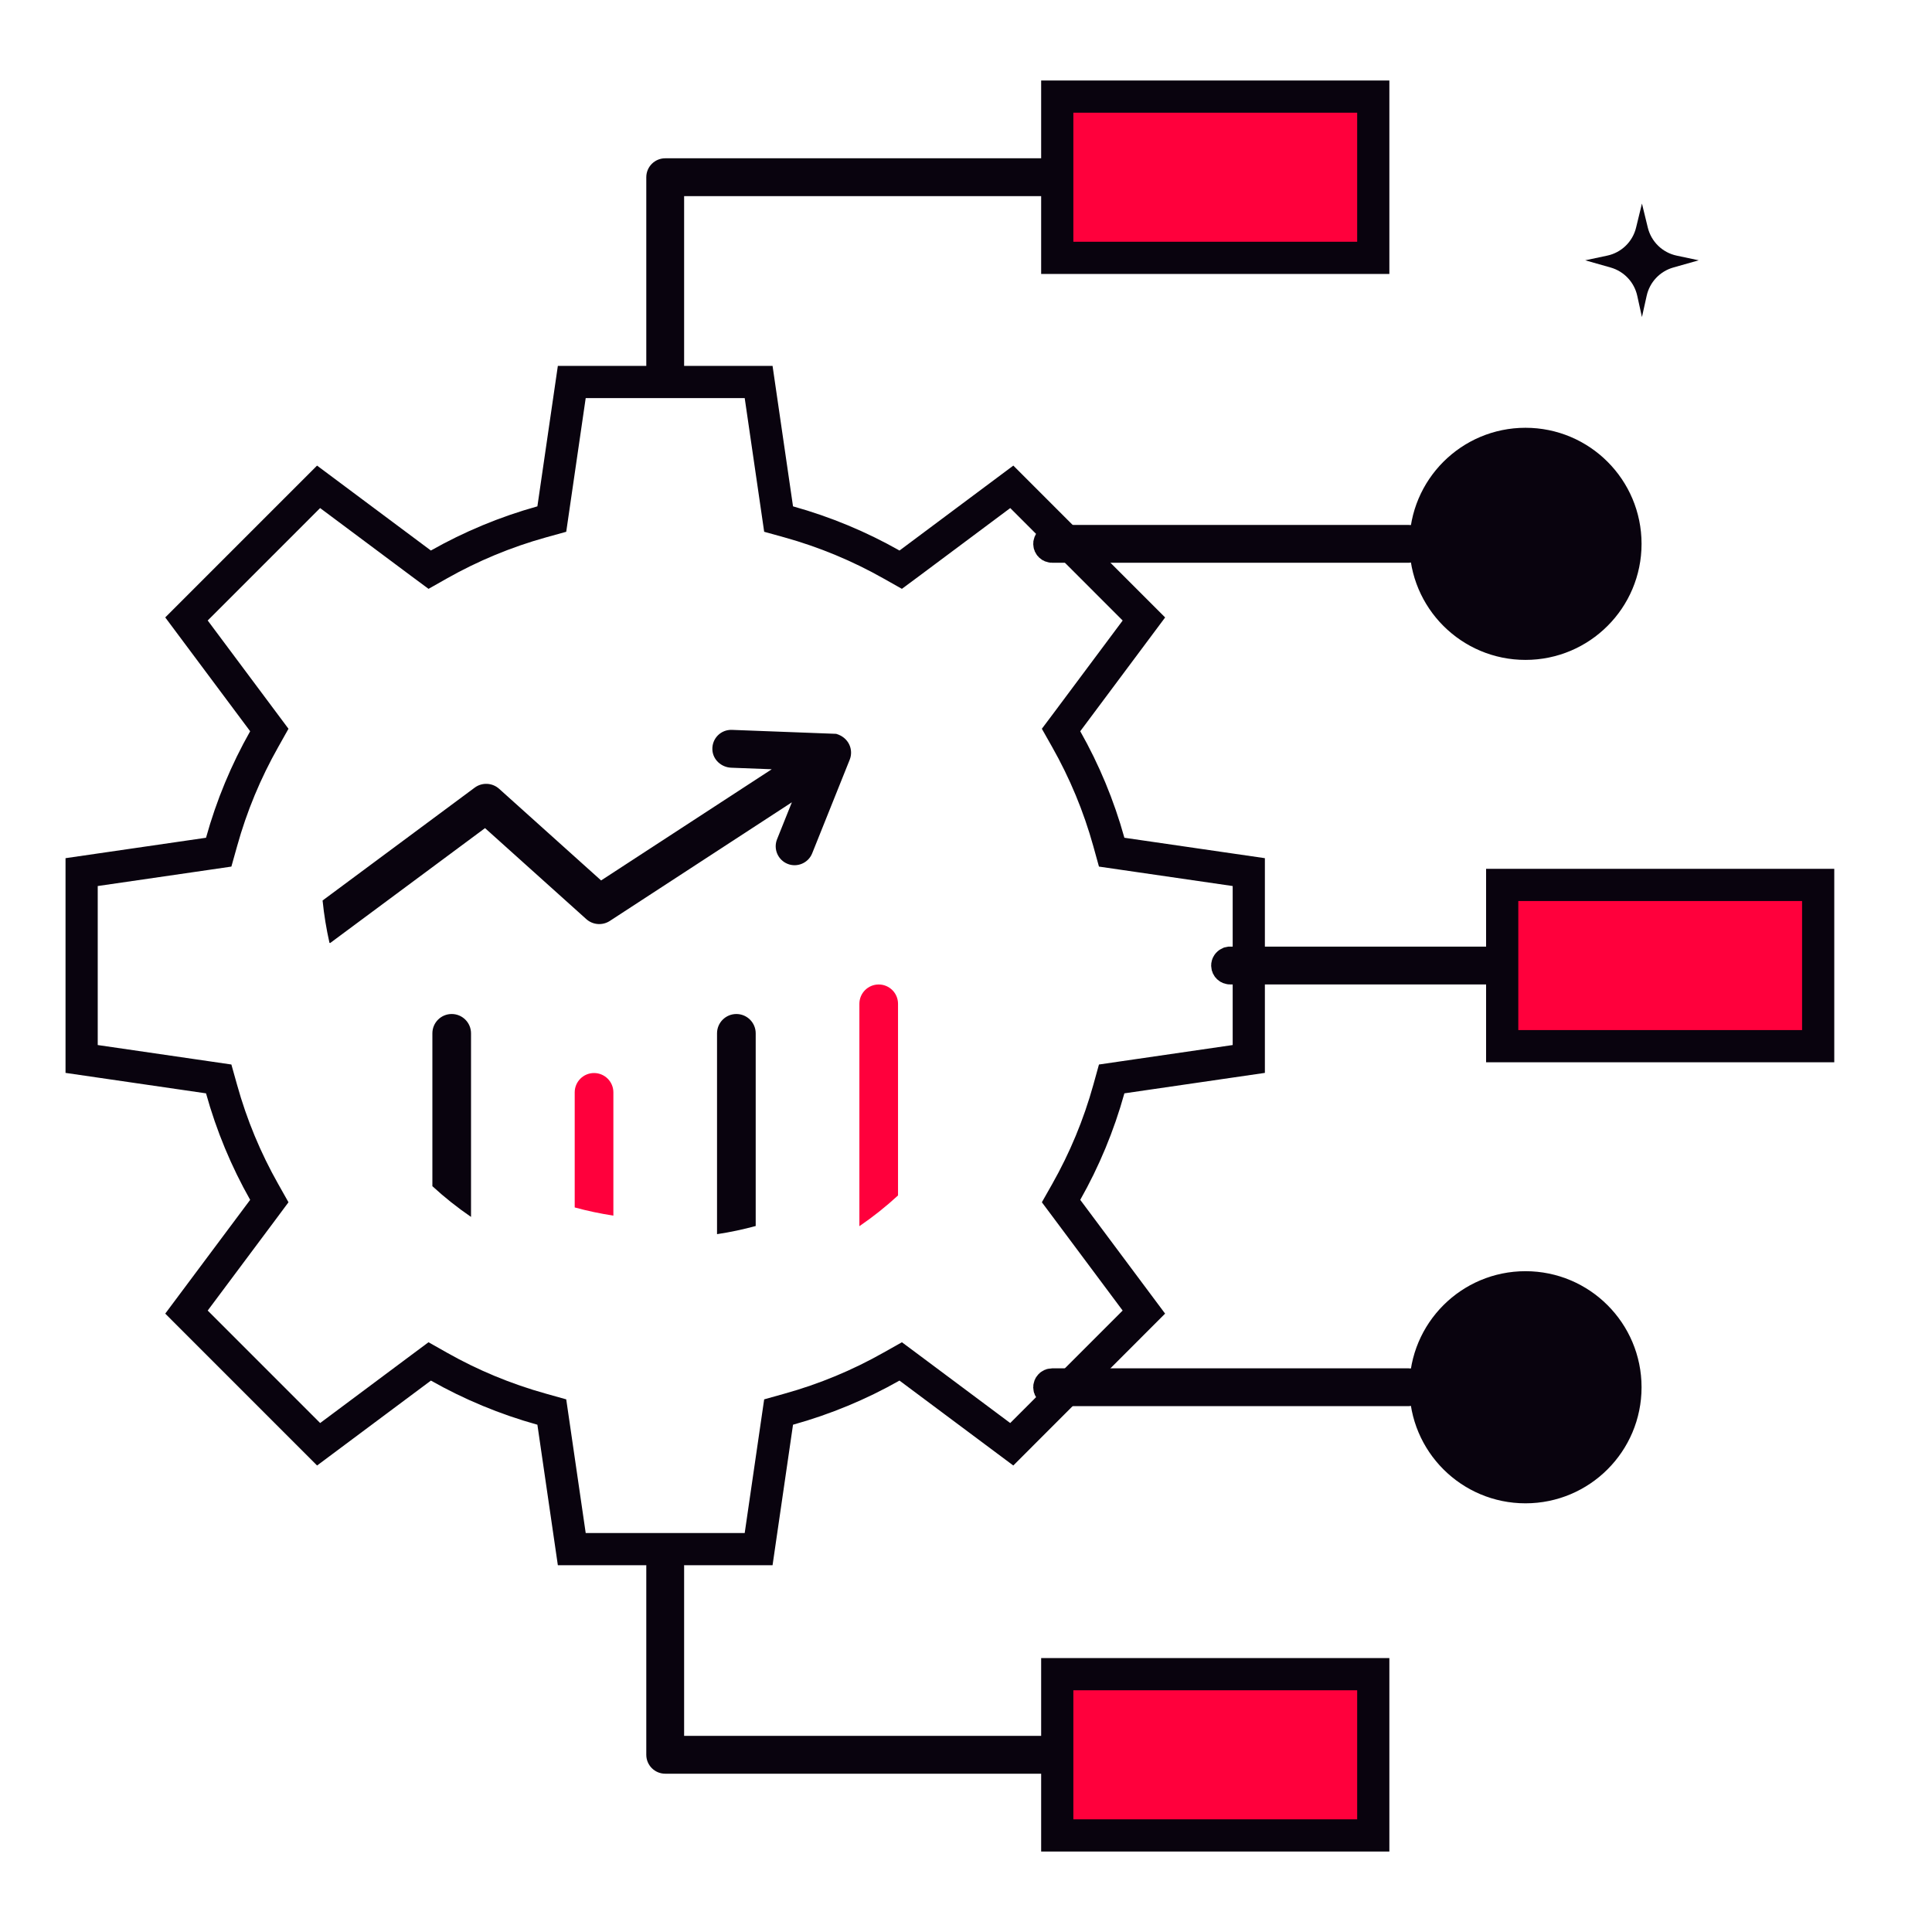
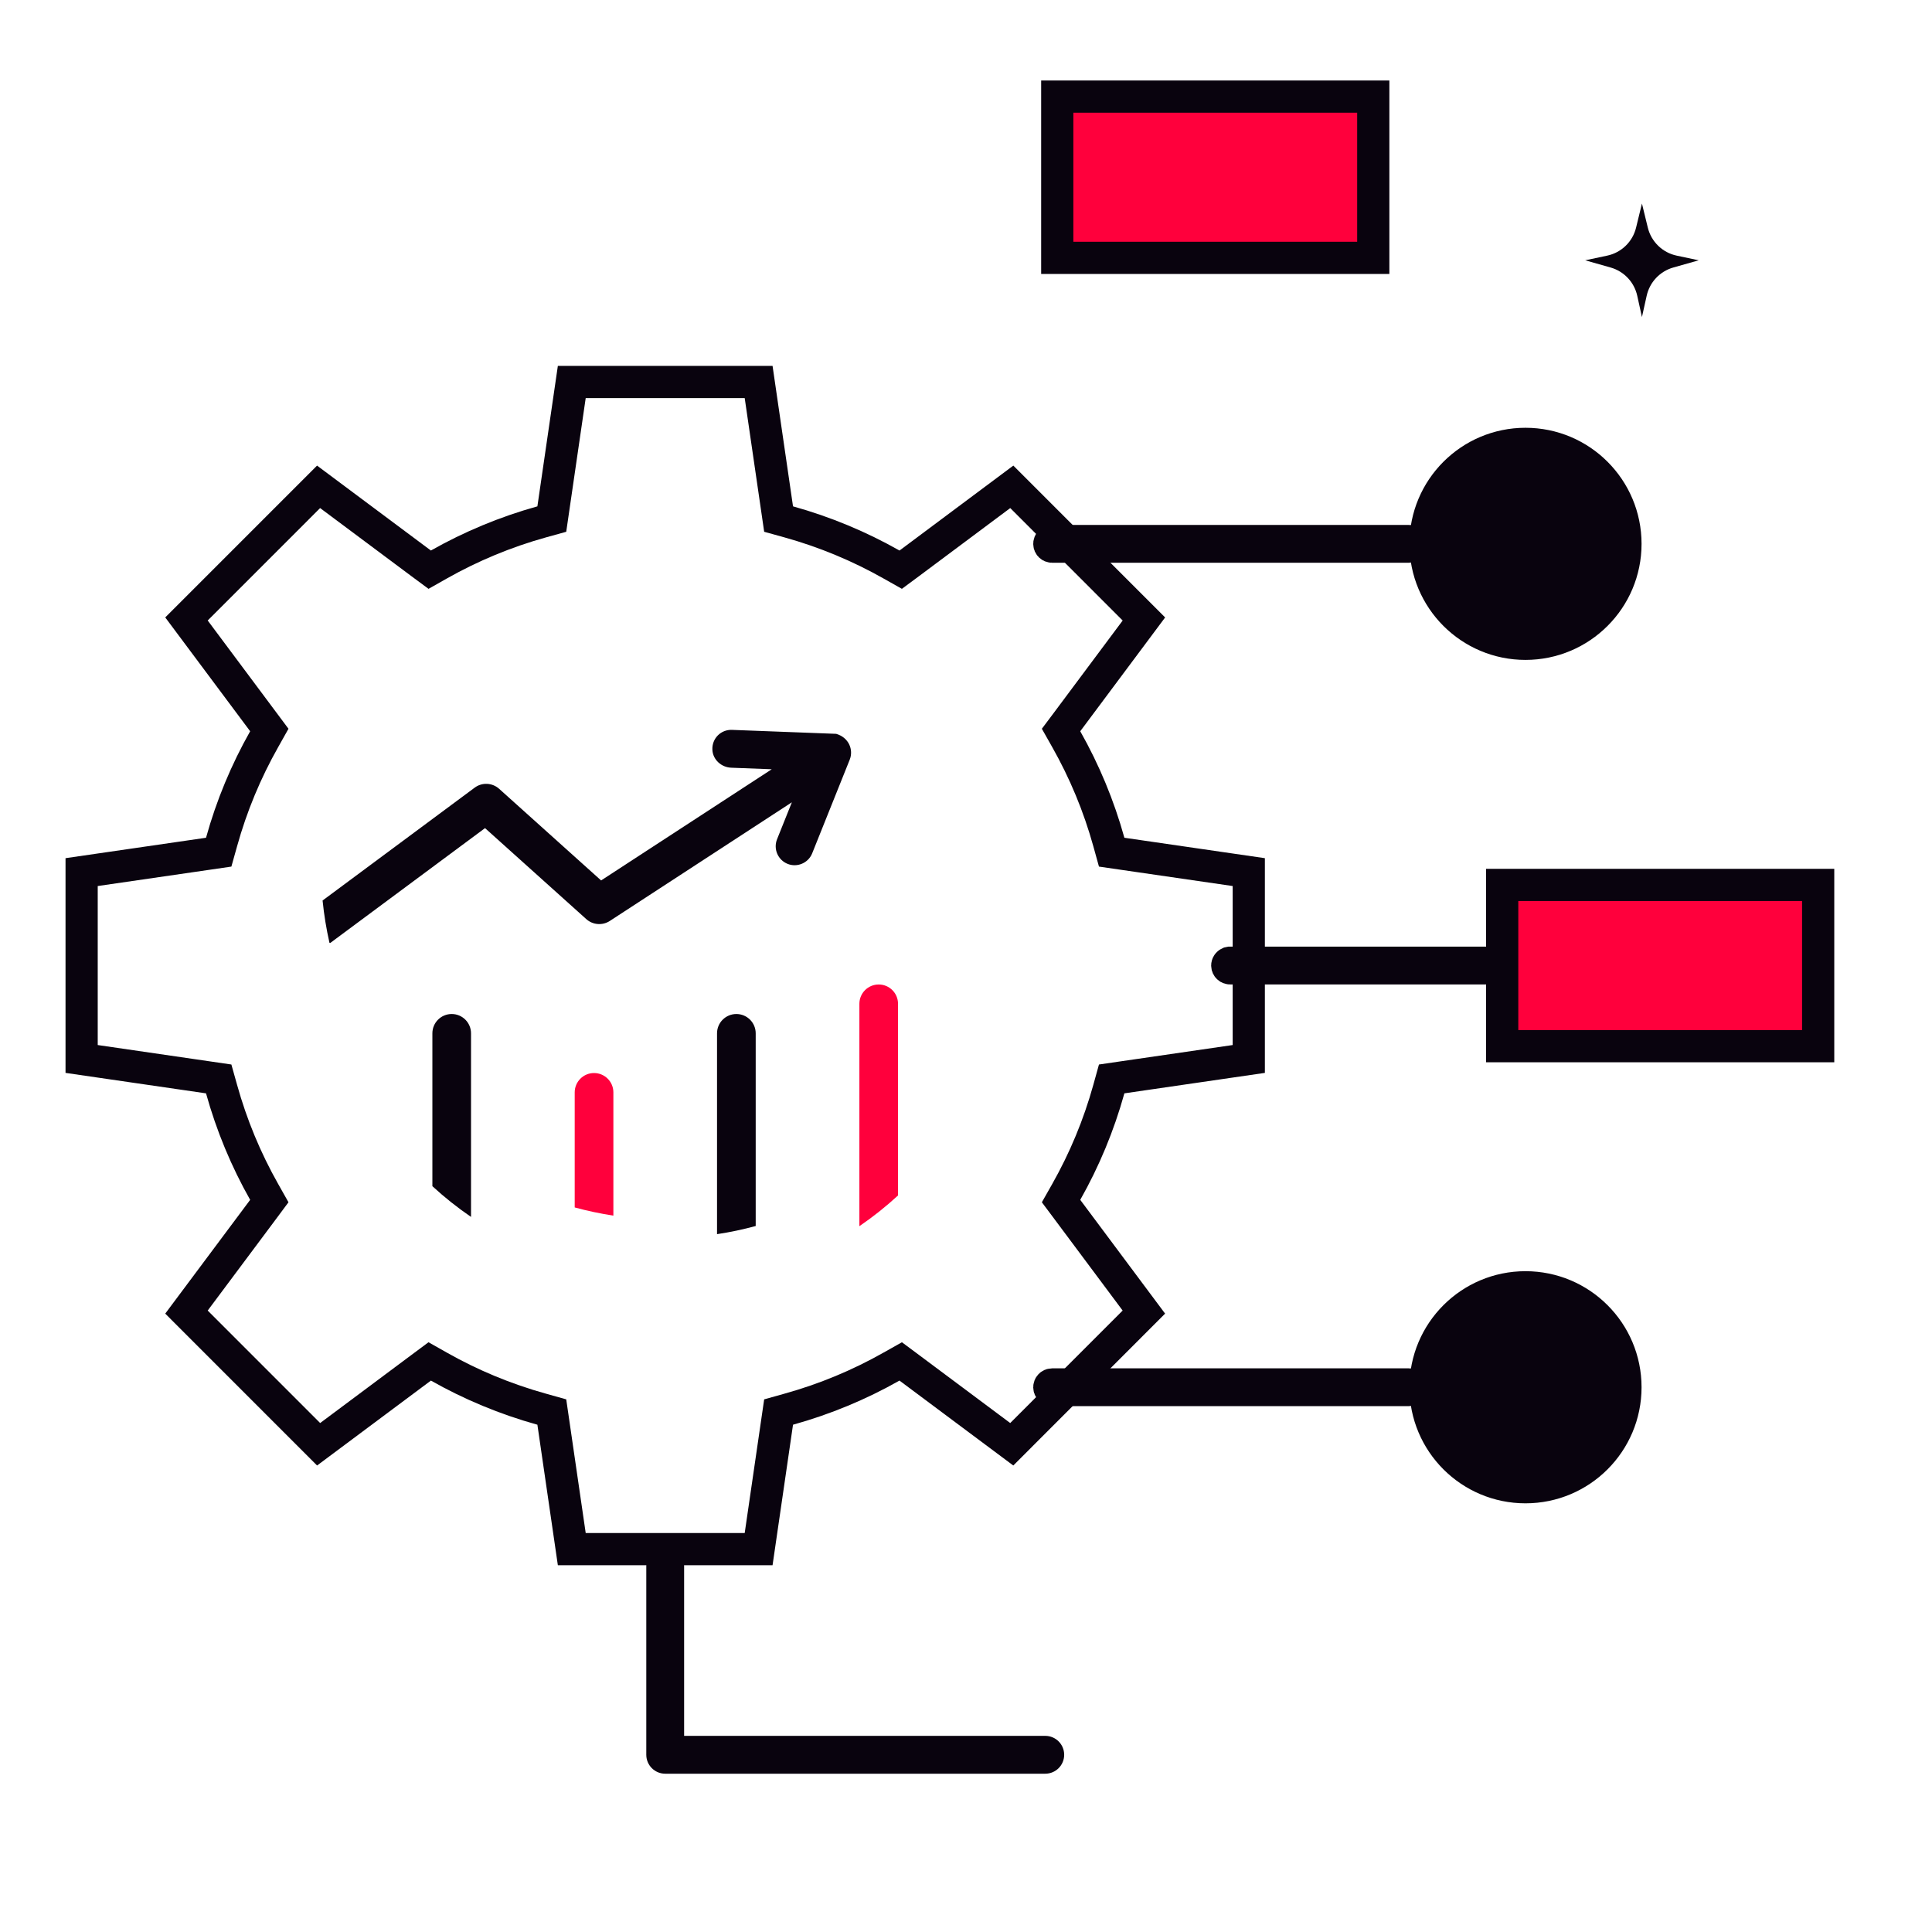
<svg xmlns="http://www.w3.org/2000/svg" width="60" height="60" viewBox="0 0 60 60" fill="none">
-   <path d="M20.659 11.95C20.334 11.95 20.071 11.687 20.071 11.363V5.504C20.071 5.179 20.334 4.916 20.659 4.916H33.422C33.747 4.916 34.01 5.179 34.01 5.504C34.01 5.828 33.747 6.091 33.422 6.091H21.246V11.363C21.246 11.687 20.983 11.95 20.659 11.95Z" fill="#09030E" />
  <path d="M42.648 3V8.008H32.834V3H42.648Z" fill="#FF003C" stroke="#09030E" />
  <path d="M32.461 55.084H20.659C20.334 55.084 20.071 54.821 20.071 54.496V48.637C20.071 48.313 20.334 48.05 20.659 48.05C20.983 48.05 21.246 48.313 21.246 48.637V53.909H32.462C32.786 53.909 33.049 54.172 33.049 54.496C33.049 54.821 32.786 55.084 32.461 55.084Z" fill="#09030E" />
-   <path d="M42.648 51.993V57.001H32.834V51.993H42.648Z" fill="#FF003C" stroke="#09030E" />
  <path d="M32.674 42.995H43.755C43.804 42.995 43.843 43.034 43.843 43.083C43.843 43.131 43.804 43.169 43.755 43.169H32.674C32.626 43.169 32.587 43.131 32.587 43.083C32.587 43.034 32.626 42.995 32.674 42.995Z" fill="#09030E" stroke="#09030E" />
  <path d="M47.375 39.978C49.09 39.978 50.48 41.368 50.48 43.083C50.48 44.797 49.09 46.187 47.375 46.187C45.661 46.187 44.271 44.797 44.271 43.083C44.271 41.368 45.661 39.978 47.375 39.978Z" fill="#09030E" stroke="#09030E" />
  <path d="M32.674 16.802H43.755C43.804 16.802 43.843 16.841 43.843 16.89C43.843 16.938 43.804 16.977 43.755 16.977H32.674C32.626 16.977 32.587 16.938 32.587 16.89C32.587 16.841 32.626 16.802 32.674 16.802Z" fill="#09030E" stroke="#09030E" />
  <path d="M47.375 13.785C49.09 13.785 50.48 15.175 50.48 16.89C50.48 18.604 49.09 19.994 47.375 19.994C45.661 19.994 44.271 18.604 44.271 16.89C44.271 15.175 45.661 13.785 47.375 13.785Z" fill="#09030E" stroke="#09030E" />
  <path d="M38.201 29.898H47.359C47.408 29.898 47.447 29.938 47.447 29.986C47.447 30.035 47.408 30.073 47.359 30.073H38.201C38.153 30.073 38.114 30.035 38.113 29.986C38.113 29.95 38.136 29.919 38.167 29.905L38.201 29.898Z" fill="#09030E" stroke="#09030E" />
  <path d="M56.465 27.482V32.49H46.652V27.482H56.465Z" fill="#FF003C" stroke="#09030E" />
  <path d="M23.56 11.863L24.133 15.797L24.18 16.12L24.494 16.207C25.621 16.521 26.692 16.968 27.688 17.532L27.972 17.692L28.234 17.498L31.422 15.119L35.525 19.223L33.147 22.411L32.952 22.671L33.113 22.956C33.677 23.953 34.124 25.023 34.437 26.151L34.524 26.465L34.847 26.512L38.782 27.084V32.887L34.846 33.46L34.524 33.507L34.437 33.821C34.124 34.948 33.677 36.019 33.113 37.016L32.952 37.3L33.147 37.561L35.524 40.748L31.421 44.853L28.234 42.475L27.972 42.28L27.688 42.44C26.692 43.004 25.621 43.451 24.494 43.764L24.18 43.852L24.133 44.174L23.56 48.109H17.757L17.184 44.174L17.137 43.852L16.823 43.764C15.696 43.451 14.624 43.004 13.628 42.44L13.345 42.28L13.083 42.475L9.895 44.853L5.791 40.748L8.17 37.561L8.364 37.3L8.204 37.016C7.64 36.019 7.193 34.948 6.88 33.821L6.792 33.507L6.47 33.46L2.535 32.887V27.084L6.47 26.512L6.792 26.465L6.88 26.151C7.193 25.023 7.64 23.953 8.204 22.956L8.364 22.671L8.17 22.411L5.791 19.222L9.894 15.119L13.083 17.498L13.345 17.692L13.628 17.532C14.625 16.968 15.696 16.521 16.823 16.207L17.137 16.12L17.184 15.797L17.757 11.863H23.56Z" stroke="#09030E" />
  <path d="M18.448 33.324C18.117 33.324 17.848 33.593 17.848 33.924V37.498C18.24 37.605 18.64 37.69 19.049 37.752V33.924C19.049 33.593 18.78 33.324 18.448 33.324Z" fill="#FF003C" />
  <path d="M14.028 31.491C13.696 31.491 13.428 31.76 13.428 32.091V36.838C13.804 37.184 14.205 37.503 14.628 37.792V32.091C14.628 31.76 14.36 31.491 14.028 31.491Z" fill="#09030E" />
  <path d="M22.869 31.491C22.537 31.491 22.268 31.76 22.268 32.091V38.328C22.677 38.267 23.077 38.181 23.469 38.075V32.091C23.469 31.76 23.2 31.491 22.869 31.491Z" fill="#09030E" />
  <path d="M27.289 30.574C26.957 30.574 26.689 30.843 26.689 31.174V38.08C27.112 37.791 27.513 37.472 27.889 37.126V31.174C27.889 30.843 27.621 30.574 27.289 30.574Z" fill="#FF003C" />
  <path d="M25.968 22.79L22.733 22.667C22.385 22.653 22.103 22.939 22.124 23.291C22.142 23.597 22.405 23.831 22.711 23.842L23.967 23.89L18.668 27.343L15.501 24.497C15.288 24.306 14.971 24.291 14.742 24.461L10.018 27.966C10.063 28.413 10.135 28.851 10.232 29.28C10.241 29.283 10.244 29.284 10.253 29.287L15.063 25.718L18.209 28.545C18.411 28.726 18.71 28.749 18.938 28.601L24.592 24.916L24.132 26.064C24.012 26.365 24.158 26.707 24.459 26.828C24.753 26.948 25.102 26.805 25.223 26.501L26.389 23.592C26.512 23.283 26.361 22.903 25.968 22.79Z" fill="#09030E" />
  <path d="M52.072 7.939L52.755 8.084L51.965 8.308C51.55 8.426 51.232 8.763 51.139 9.185L50.992 9.847L50.846 9.185C50.753 8.763 50.435 8.426 50.019 8.308L49.23 8.084L49.912 7.939C50.354 7.846 50.704 7.507 50.81 7.068L50.992 6.321L51.174 7.068C51.281 7.507 51.63 7.846 52.072 7.939Z" fill="#09030E" />
</svg>